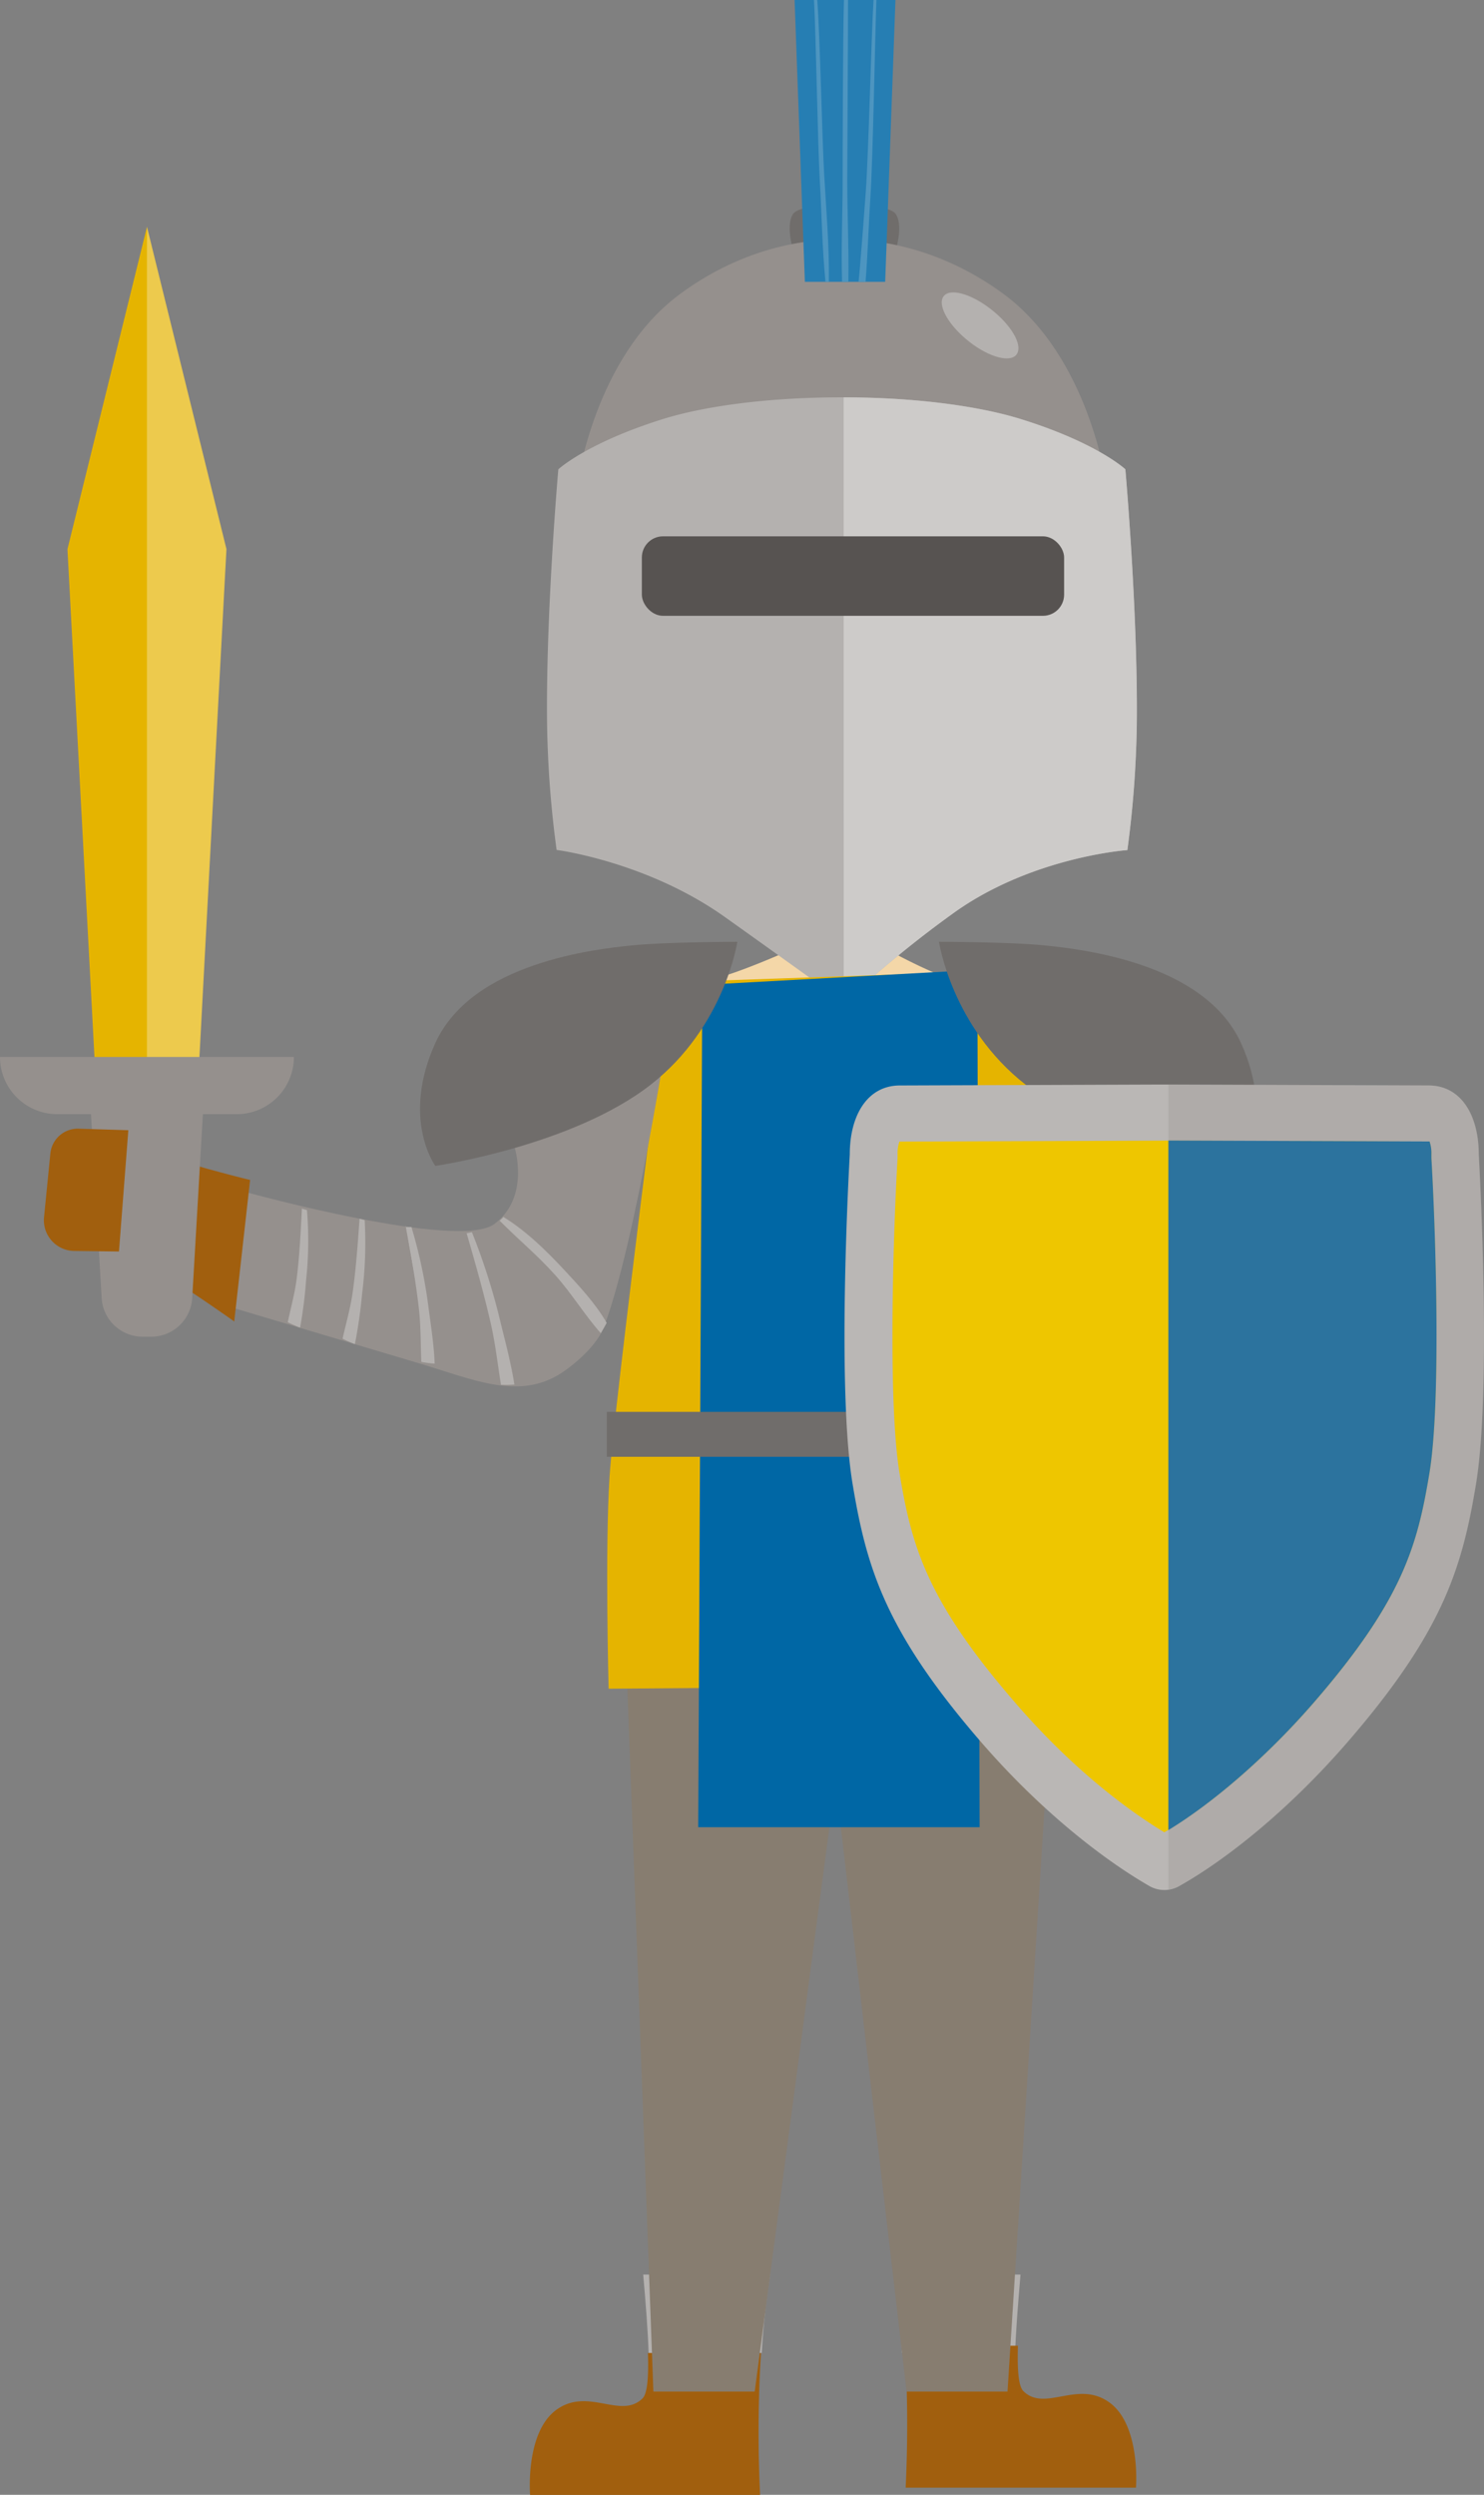
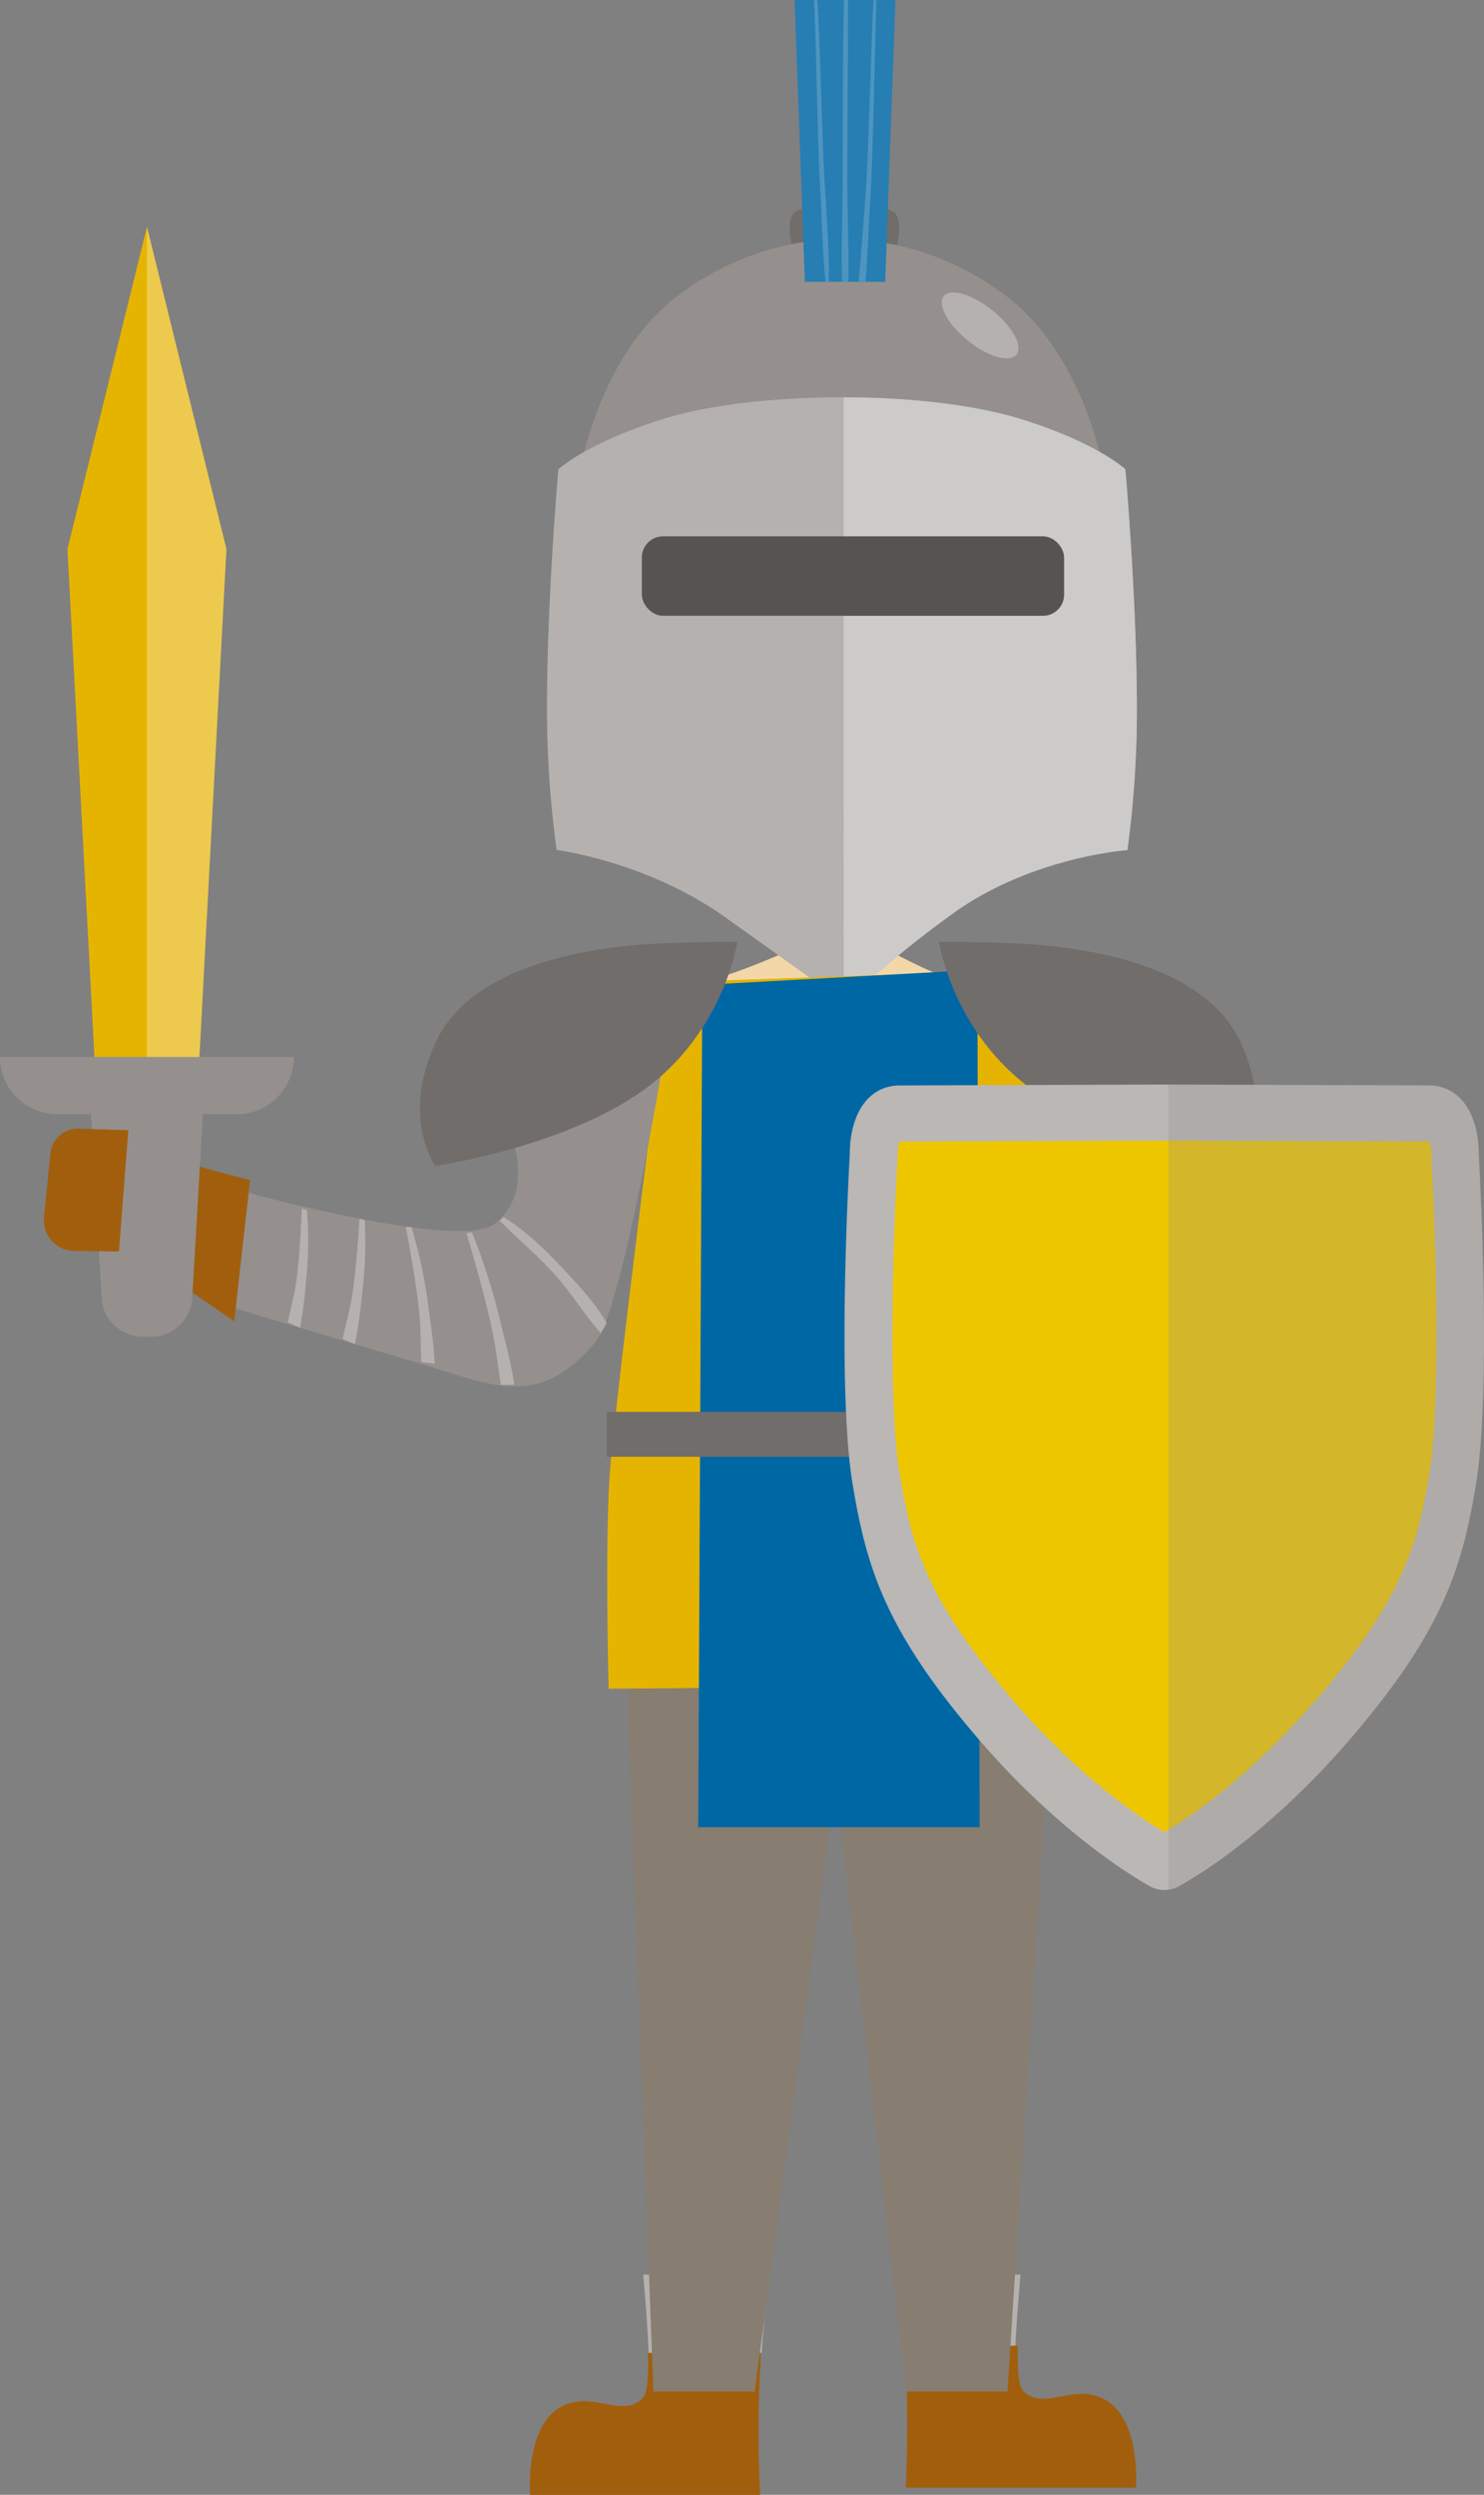
<svg xmlns="http://www.w3.org/2000/svg" viewBox="0 0 397.54 667.97">
  <rect x="0" y="0" width="397.54" height="667.97" fill="#808080" stroke="none" />
  <defs>
    <style>.cls-1{isolation:isolate;}.cls-2{fill:#b4b1af;}.cls-3{fill:#a15f0e;}.cls-4{fill:#f4d7a8;}.cls-5{fill:#e9c18a;}.cls-6{fill:#fff;}.cls-7{fill:#3d3d3c;}.cls-8{fill:#333231;}.cls-9{fill:#e9c08d;}.cls-10{fill:#2d2c2b;}.cls-11{fill:#706d6b;}.cls-12,.cls-21{fill:#95908d;}.cls-13{fill:#cdcbc9;}.cls-14{fill:#575351;}.cls-15{fill:#877d70;}.cls-16{fill:#e5b400;}.cls-17{fill:#0067a5;}.cls-18{fill:#edca4d;}.cls-19{fill:#bab7b5;}.cls-20{fill:#eec600;}.cls-21{opacity:0.3;mix-blend-mode:screen;}.cls-22{fill:#267eb3;}.cls-23{fill:#4d95c0;}</style>
  </defs>
  <title>game_armor_1</title>
  <g class="cls-1">
    <g id="Layer_2" data-name="Layer 2">
      <g id="Layer_12" data-name="Layer 12">
        <path class="cls-2" d="M273.38,609h-34c1.11,6.8,1.82,14,2.25,21h30.3C272.12,624.19,272.71,616.9,273.38,609Z" />
        <path class="cls-3" d="M297.15,643.22c-8.47-6.08-17.21,2.7-23-3-1.34-1.32-1.66-5.82-1.46-12.16H242.38a346.43,346.43,0,0,1,.23,38h61.7S305.63,649.3,297.15,643.22Z" />
        <path class="cls-2" d="M172.3,609h34c-1.11,6.8-1.82,14-2.25,21h-30.3C173.56,624.19,173,616.9,172.3,609Z" />
        <path class="cls-3" d="M149.11,645.17c8.47-6.08,17.21,2.7,23-3,1.34-1.32,1.66-5.82,1.46-12.16h30.28a346.43,346.43,0,0,0-.23,38H142S140.63,651.25,149.11,645.17Z" />
        <path class="cls-4" d="M290.4,180.58a7.09,7.09,0,0,0-7.67,2.56c1.31-19.59-9.2-50.25-28-62-8-5-18.57-6.58-29.41-5.64-10.83-.94-21.44.66-29.41,5.64-18.84,11.78-29.36,42.44-28,62a7.09,7.09,0,0,0-7.67-2.56c-4.82,1.47-7.23,8.54-3.94,17.37s12.88,5,15.31,1.25c0,0,5.6,25.07,15.1,35.55,3.91,4.32,25.44,12.56,30.95,14.67,0,0,0,.93-.16,2.33,0,0-25.56,12-30.74,10.84-4-.88,38.38,31.57,38.38,31.57s39.41-30.81,35.33-30.81c-7.52,0-27.23-11.59-27.23-11.59h0c-.13-1.39-.16-2.33-.16-2.33,5.51-2.11,26.77-10.34,31.21-14.64,9.36-9.07,14.93-33.76,14.93-33.76,2.41,3.53,11.93,5.77,15.21-3.06S295.23,182,290.4,180.58Z" />
        <path class="cls-5" d="M285.41,190.39a7.82,7.82,0,0,1,4.75-2.57.6.6,0,0,1,.61,0,4.8,4.8,0,0,1,3.84,2.77c.59,1-.75,2-1.33,1a3.34,3.34,0,0,0-2.09-1.74c.12,3.6-.94,7.25-3.42,9.2-.85.67-1.62-1-.78-1.71a7.8,7.8,0,0,0,2.57-5.37,17.08,17.08,0,0,0,.08-2.11,6.86,6.86,0,0,0-3.16,1.92C285.73,192.57,284.64,191.18,285.41,190.39Z" />
        <path class="cls-5" d="M166.76,189.85a7.82,7.82,0,0,0-4.75-2.57.6.6,0,0,0-.6,0,4.79,4.79,0,0,0-3.84,2.77c-.59,1,.75,2,1.33,1a3.35,3.35,0,0,1,2.09-1.74c-.11,3.6.94,7.25,3.42,9.2.85.67,1.62-1,.78-1.71a7.81,7.81,0,0,1-2.58-5.37,16.74,16.74,0,0,1-.08-2.11,6.87,6.87,0,0,1,3.16,1.92C166.44,192,167.53,190.65,166.76,189.85Z" />
        <ellipse class="cls-6" cx="199.5" cy="189.69" rx="9.49" ry="11.32" />
        <ellipse class="cls-7" cx="199.5" cy="189.33" rx="7.09" ry="8.47" />
        <ellipse class="cls-6" cx="197.88" cy="183.98" rx="2.26" ry="2.7" />
        <path class="cls-8" d="M209.11,165.42s-13-3.33-18.4,1.14c-3.68,3-2.78,4.91-3.37,5.22,0,0,6.44-2.34,9.43-2.37s9.46,1.11,11.15.78S209.73,166.43,209.11,165.42Z" />
        <path class="cls-8" d="M244.37,165.29s13-3.33,18.4,1.14c3.69,3,2.78,4.92,3.36,5.22,0,0-6.44-2.34-9.43-2.37s-9.46,1.11-11.14.78S243.75,166.3,244.37,165.29Z" />
-         <ellipse class="cls-6" cx="253.28" cy="188.67" rx="9.49" ry="11.32" />
        <ellipse class="cls-7" cx="253.28" cy="188.3" rx="7.1" ry="8.47" />
        <ellipse class="cls-6" cx="251.49" cy="182.95" rx="2.26" ry="2.7" />
        <ellipse class="cls-9" cx="226.69" cy="213.81" rx="7.5" ry="4.51" />
        <path class="cls-9" d="M208.22,227.83a34.47,34.47,0,0,0,38.38.54c1.14-.73.41-3.1-.74-2.37a33,33,0,0,1-36.86-.51c-1.13-.78-1.9,1.57-.78,2.34Z" />
-         <path class="cls-9" d="M244.36,221.5a10.13,10.13,0,0,1,2.28,9.29S250.92,223.79,244.36,221.5Z" />
        <path class="cls-9" d="M211.09,221.39s-4,2.64-3.51,8.64C207.59,230,204.33,222.17,211.09,221.39Z" />
-         <path class="cls-10" d="M286.05,183.19s8.85-54.06-3.94-57.82c0,0,4.33-11.32-2.46-20.22a42.34,42.34,0,0,1-7.38-15.52,40.12,40.12,0,0,0,0,8.46S267.41,87.75,260,84.93c0,0,1.92,6.11.94,8.93,0,0-2.09-12.41-18.15-15,0,0,6.39,5.17,5.9,7.53a20.55,20.55,0,0,0-11.07-7.53s2.34,2.35,2.21,3.29a61.17,61.17,0,0,0-9.71-4s3.17,2.36,2.46,2.59c-.5.16-8.36-.82-9.35-4.11,0,0-.53,2.22,1,3.29,0,0-6.52-.59-8.36-2.82a4.4,4.4,0,0,0,2.34,3.17S210.12,78.47,206.8,76A20.46,20.46,0,0,0,212,80.35s-10.71,1.07-14.64-.46c0,0,1.61,2.93,3.82,3.17,0,0-3.07.59-4.55-.24,0,0-.52,4.16-2,4.7-1.79.66.17-1.41.29-2.59,0,0-4.3,2.82-6.07,2.59s3.28-4.19,3.28-4.19-10.65,2-15,8.19S168.26,111,168.26,111s-7.39,20.33-7.2,31.25c.42,24.34,3.5,38,6.33,43.43,0,0-.63-10.32,7.3-15.54,1.89-1.24-1-16.92,4.81-27.54,7.17-13,17.67-10.5,31.91-10.27,20.07.32,34.57-2.86,41.85-2.3,24.33,1.88,20.7,34.07,22.41,39.49,3.56,11.32,1.64,12.77,5.64,19.79Z" />
        <path class="cls-11" d="M212.42,57.31c2.25-3.51,25.19-3.55,27.54,0s-.5,11.24-.5,11.24l-13.27-.21-13.27.21S210.19,60.78,212.42,57.31Z" />
        <path class="cls-12" d="M181.91,78.92C201.69,64.15,221,64,225.51,64.19c4.56-.19,23.82,0,43.61,14.74,22.65,16.9,27.18,50.4,27.18,50.4s-7.25-7.65-25.14-12.76c-15.39-4.39-38.64-4.06-44.85-3.88v.05l-.79,0-.79,0v-.05c-6.21-.18-29.46-.51-44.85,3.88-17.89,5.1-25.14,12.76-25.14,12.76S159.25,95.83,181.91,78.92Z" />
        <path class="cls-2" d="M149.57,125.65s7.51-7,27.86-13.4c25-7.82,71.11-7.82,96.16,0,20.35,6.35,27.86,13.4,27.86,13.4s3.4,38.54,3.06,68.44A278.69,278.69,0,0,1,302,227.61s-25.31,1.77-46.21,16.6a290.18,290.18,0,0,0-29.57,24.27s-15.57-11.23-32.11-23c-20.9-14.83-45-17.91-45-17.91a278.68,278.68,0,0,1-2.55-33.52C146.17,164.19,149.57,125.65,149.57,125.65Z" />
        <path class="cls-2" d="M252.44,79.95c-1,2.84,2.68,8.36,8.26,12.33s10.93,4.89,11.95,2S270,86,264.39,82,253.46,77.11,252.44,79.95Z" />
        <path class="cls-13" d="M226,106.39c17.62,0,35.19,2,47.61,5.86,20.35,6.35,27.86,13.4,27.86,13.4s3.4,38.54,3.06,68.44A278.69,278.69,0,0,1,302,227.61s-25.31,1.77-46.21,16.6a290.18,290.18,0,0,0-29.57,24.27l-.2-.14Z" />
        <rect class="cls-14" x="171.95" y="143.61" width="113.12" height="21.28" rx="5.67" ry="5.67" transform="translate(457.01 308.49) rotate(180)" />
        <polygon class="cls-15" points="283.34 428.68 269.9 640.34 242.85 640.34 223.82 476.95 202.17 640.34 175.03 640.34 167.2 428.68 283.34 428.68" />
        <path class="cls-16" d="M275.82,259.67S288.68,379,287.17,419.4c-.59,15.84-.74,31.75-.74,31.75l-123.39,1s-1-37.53.25-56.77S179.13,263,179.13,263Z" />
        <polygon class="cls-17" points="261.82 259.67 262.43 489.23 187.04 489.23 188.13 263.71 261.82 259.67" />
        <rect class="cls-11" x="162.57" y="378.03" width="125.87" height="12.03" transform="translate(451 768.08) rotate(180)" />
        <path class="cls-12" d="M179.21,274.38s-9,58.88-17.47,81c-2.22,5.78-9.79,11.43-12.59,13-11.13,6.2-22.67.87-36.64-3.28L57.82,348.8l8.36-29.54s56.69,15.64,66.26,8.46,5.45-20.36,5.45-20.36Z" />
        <path class="cls-2" d="M133.85,326.84c.38-.34.72-.67,1-1,6.12,3.72,11.71,9.24,16.53,14.43,3.78,4.07,8.21,8.81,11.14,13.93q-.81,1.5-1.58,2.76c-4.32-4.86-7.81-10.68-12.18-15.53C144.11,336.2,138.75,331.79,133.85,326.84Z" />
        <path class="cls-2" d="M125,330.19c.47-.07.94-.17,1.41-.29A169.55,169.55,0,0,1,134,353.7c1.29,5.32,2.88,11.15,3.8,17a26.31,26.31,0,0,1-3.6.06c-.88-5.48-1.51-11.06-2.71-16.33C129.63,346.24,127.32,338.23,125,330.19Z" />
        <path class="cls-2" d="M108.79,328.53c.47,0,.95,0,1.43,0A133.65,133.65,0,0,1,114.78,350c.62,4.76,1.47,10,1.66,15.11a30.29,30.29,0,0,1-3.58-.46c-.19-4.83-.12-9.72-.66-14.41C111.36,343,110.07,335.76,108.79,328.53Z" />
        <path class="cls-2" d="M96.32,326.3c.45.14.91.27,1.37.38A109.83,109.83,0,0,1,97,346.45a134.16,134.16,0,0,1-1.93,13.43,34.23,34.23,0,0,1-3.3-1.45c.94-4.19,2.15-8.35,2.72-12.53C95.4,339.43,95.85,332.86,96.32,326.3Z" />
        <path class="cls-2" d="M80.87,323.6c.45.14.9.28,1.36.39A99.79,99.79,0,0,1,82,342.76a120.26,120.26,0,0,1-1.61,12.71c-1.12-.42-2.22-.91-3.3-1.45.84-4,1.93-7.88,2.41-11.84C80.26,336,80.55,329.82,80.87,323.6Z" />
        <path class="cls-11" d="M197.52,252.17s-3.37,22.75-23.18,38.23c-21.05,16.45-57.72,21.77-57.72,21.77s-9.23-12.58,0-32.9c9.81-21.61,43.05-25.16,52.51-26.13S197.52,252.17,197.52,252.17Z" />
-         <path class="cls-3" d="M67,315.92l-4.25,37.9S52.12,346.26,43.6,341a71,71,0,0,0-13.15-6.64L34.57,306S48,310.87,56.16,313.1,67,315.92,67,315.92Z" />
+         <path class="cls-3" d="M67,315.92l-4.25,37.9S52.12,346.26,43.6,341a71,71,0,0,0-13.15-6.64L34.57,306S48,310.87,56.16,313.1,67,315.92,67,315.92" />
        <path class="cls-11" d="M251.54,252.17s3.37,22.75,23.18,38.23c21.05,16.45,57.72,21.77,57.72,21.77s9.23-12.58,0-32.9c-9.81-21.61-43.05-25.16-52.51-26.13S251.54,252.17,251.54,252.17Z" />
        <path class="cls-2" d="M108.65,328.09a124.5,124.5,0,0,1,4.9,21.74A152.34,152.34,0,0,1,115.28,365" />
        <polygon class="cls-16" points="39.37 60.73 18.07 147.04 25.65 289.49 39.37 290.13 53.72 225.04 39.37 60.73" />
        <polygon class="cls-18" points="39.36 60.69 60.66 147.01 53.08 289.46 39.36 290.1 39.36 60.69" />
        <path class="cls-12" d="M15.31,298.31h48.1A15.31,15.31,0,0,0,78.73,283H0A15.31,15.31,0,0,0,15.31,298.31Z" />
        <path class="cls-12" d="M38.24,357.9h2.25a11,11,0,0,0,11-10.34l3.23-55.7H24l3.23,55.7A11,11,0,0,0,38.24,357.9Z" />
        <path class="cls-3" d="M34.38,302.61l-2.51,32.48-12-.15a8.23,8.23,0,0,1-8.07-9.08l1.69-17a7.38,7.38,0,0,1,7.6-6.66Z" />
        <path class="cls-19" d="M227.64,309.08c0-10.34,4.65-18.45,13.43-18.45l70-.25h1.63l70,.25c8.78,0,13.43,8.11,13.43,18.45,0,0,3.61,62.21-.76,88.41-3.72,22.25-8.73,39.3-34.35,68.9C345.09,484.79,328.3,498,316,504.93a8.07,8.07,0,0,1-8.18,0c-12.27-7.06-29.12-20.14-45.05-38.55-25.62-29.6-30.63-46.65-34.35-68.9C224,371.29,227.64,309.08,227.64,309.08Z" />
        <path class="cls-20" d="M311.91,490.59c12.74-7.48,27.66-20.41,40.21-34.92,23.71-27.39,27.58-42,30.77-61.08,3.32-19.87,1.52-67.73.55-84.49q0-.51,0-1a9.85,9.85,0,0,0-.49-3.45h-.21l-70-.25h-1.55l-70,.25h-.25a9.86,9.86,0,0,0-.49,3.45c0,.34,0,.68,0,1-1,16.76-2.77,64.62.55,84.49,3.19,19.11,7.06,33.69,30.77,61.08C288.71,475.38,304.6,486.2,311.91,490.59Z" />
-         <path class="cls-17" d="M313,305.37l69.75.25h.21a9.85,9.85,0,0,1,.49,3.45q0,.51,0,1c1,16.76,2.77,64.62-.55,84.49-3.19,19.11-7.06,33.69-30.77,61.08C339.91,469.78,325.47,482.39,313,490Z" />
        <path class="cls-21" d="M313,290.37l69.75.25c8.78,0,13.43,8.11,13.43,18.45,0,0,3.61,62.21-.76,88.41-3.72,22.25-8.73,39.3-34.35,68.9C345.09,484.79,328.3,498,316,504.93a8.5,8.5,0,0,1-3,1Z" />
        <polygon class="cls-22" points="215.61 75.46 237.13 75.46 239.88 0 212.86 0 215.61 75.46" />
        <path class="cls-23" d="M231.92,51.44C232.67,41.18,233.39,10.28,234,0h.78c-.4,10.7-.91,42-1.61,52.7-.48,7.27-.69,15.11-1.3,22.76H230c.13-1.32.26-2.64.37-3.94C230.93,64.83,231.43,58.14,231.92,51.44Z" />
        <path class="cls-23" d="M225.73,49.39c0-9.57.06-39.82.35-49.39h1.1c0,9.17-.19,39-.21,48.15,0,8.94.45,18.22.29,27.31h-1.68C225.31,66.78,225.69,57.88,225.73,49.39Z" />
        <path class="cls-23" d="M218.05,0h.88c.71,8.72,1.34,38.08,1.86,46.83.55,9.43,1.37,19.12,1.26,28.63h-.92c-.89-9-1-18.29-1.53-27.35S218.58,9.15,218.05,0Z" />
      </g>
    </g>
  </g>
</svg>